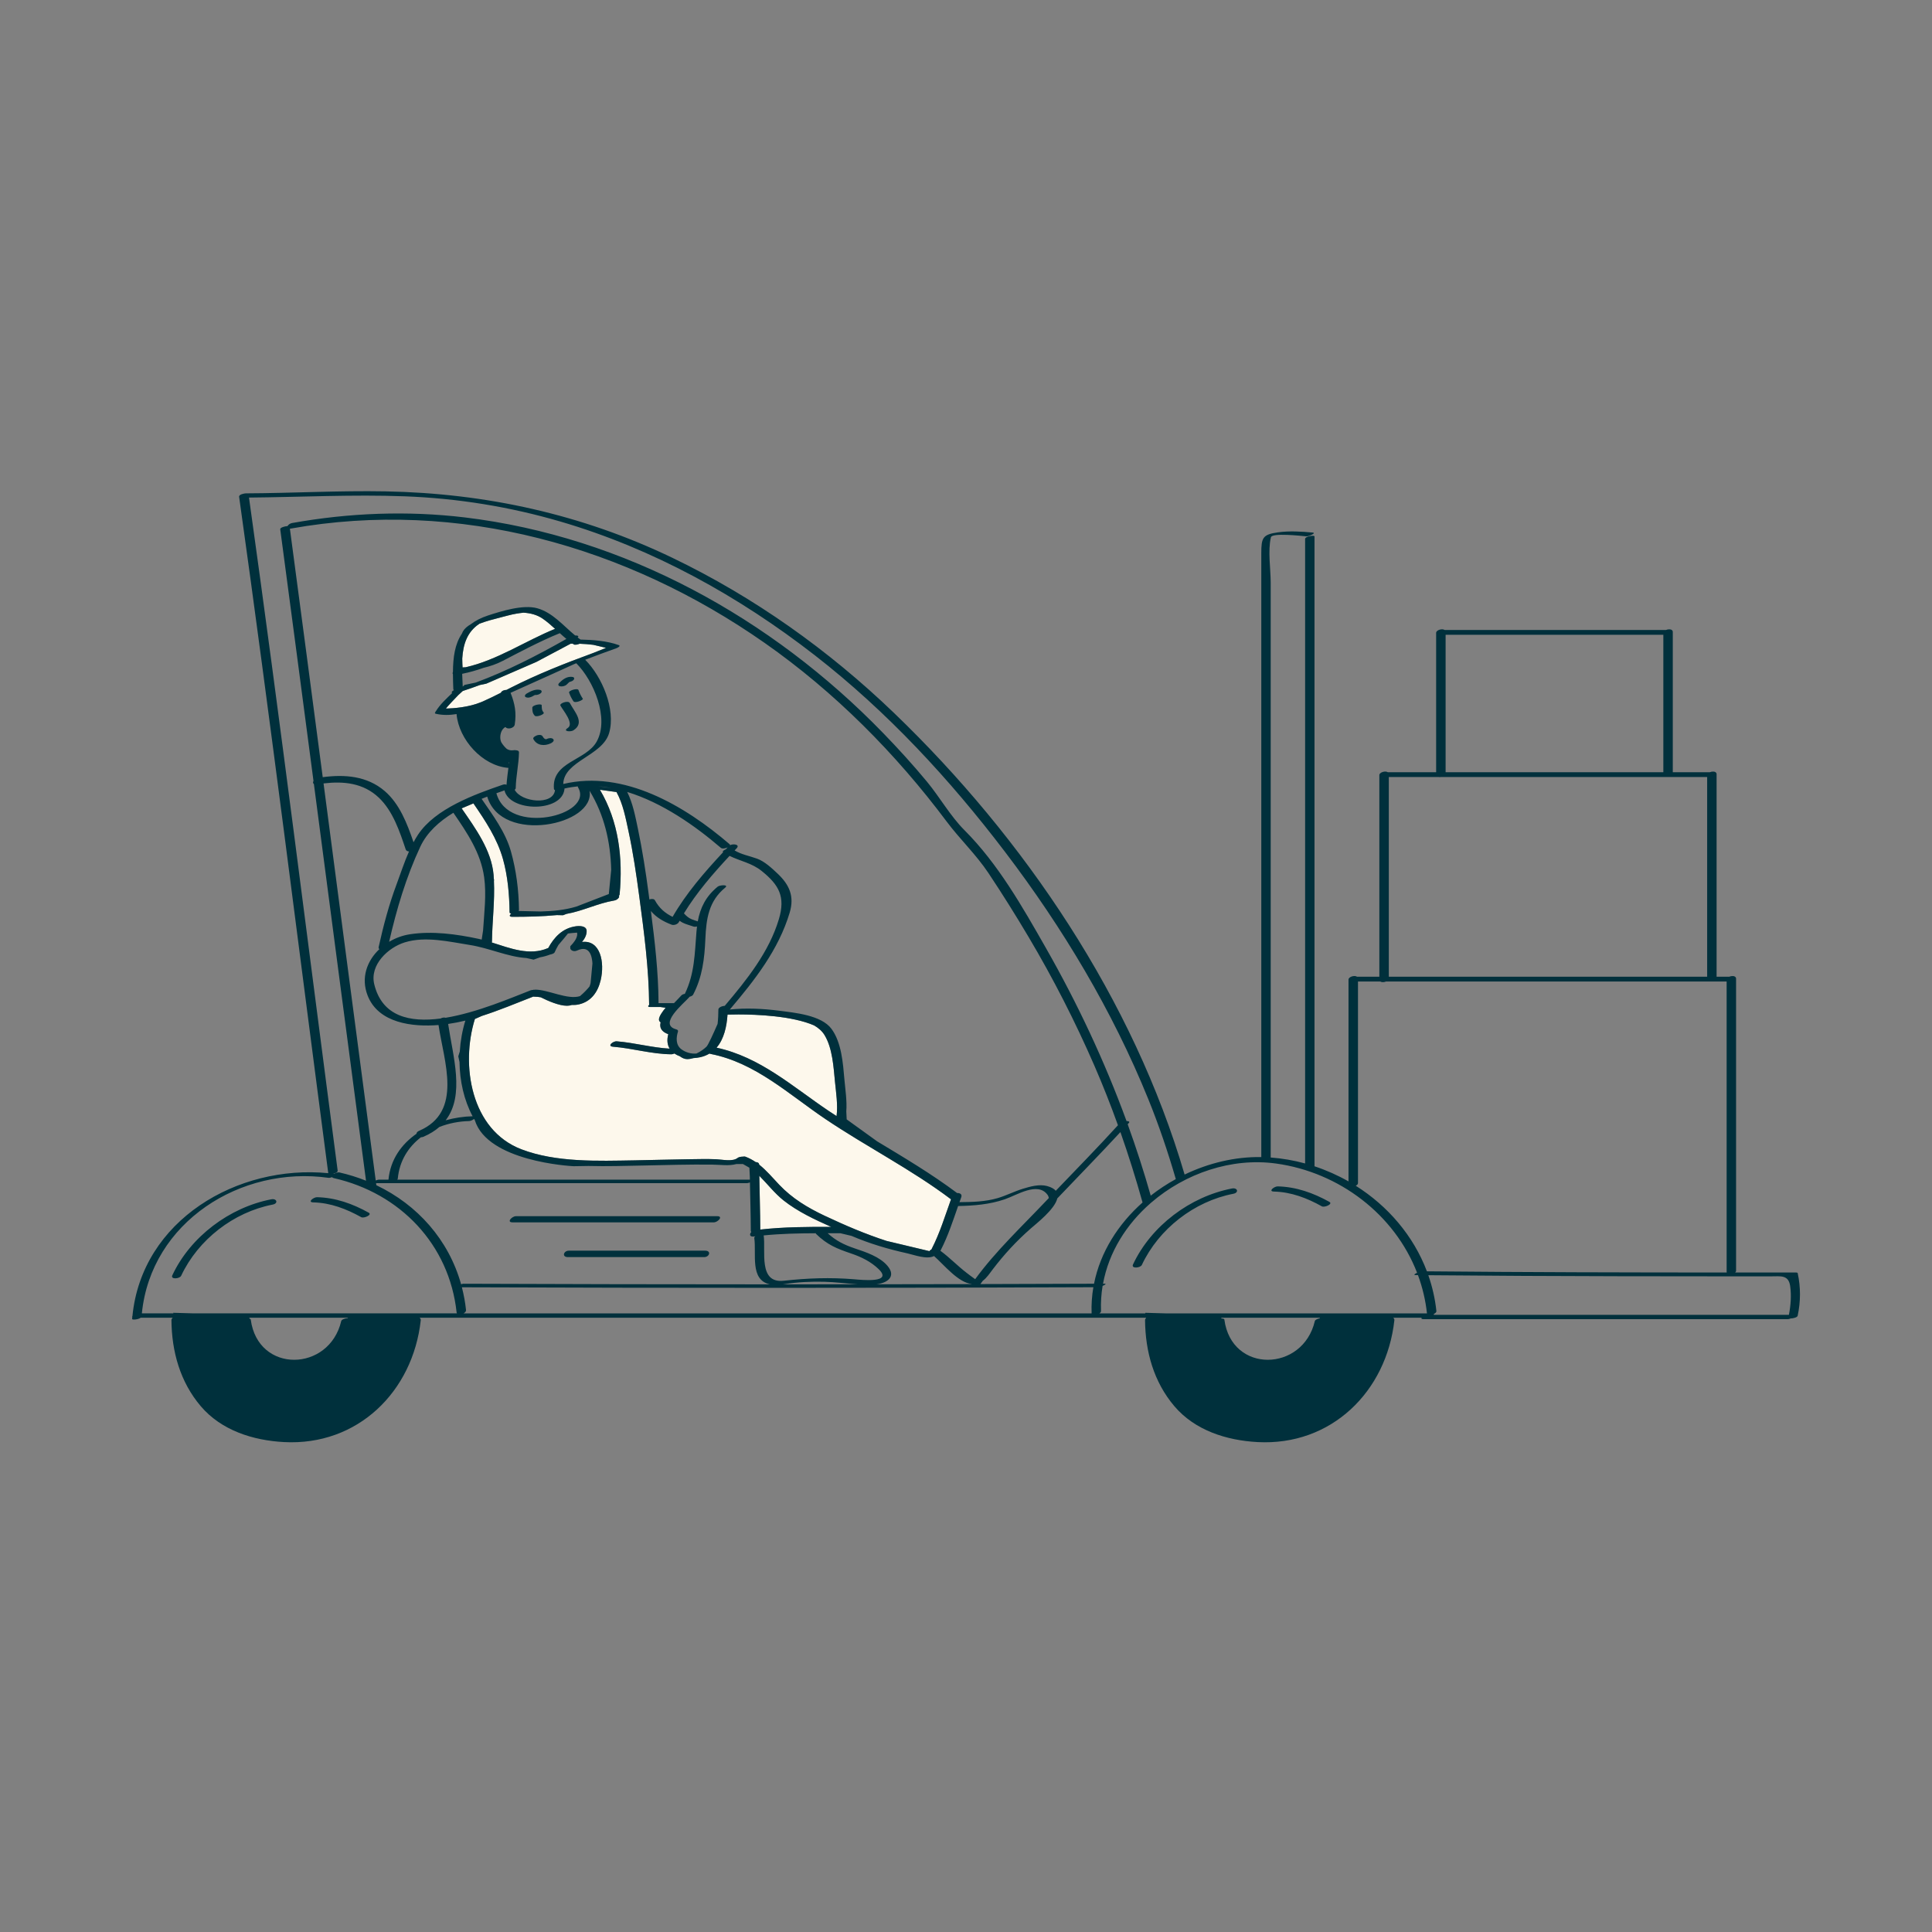
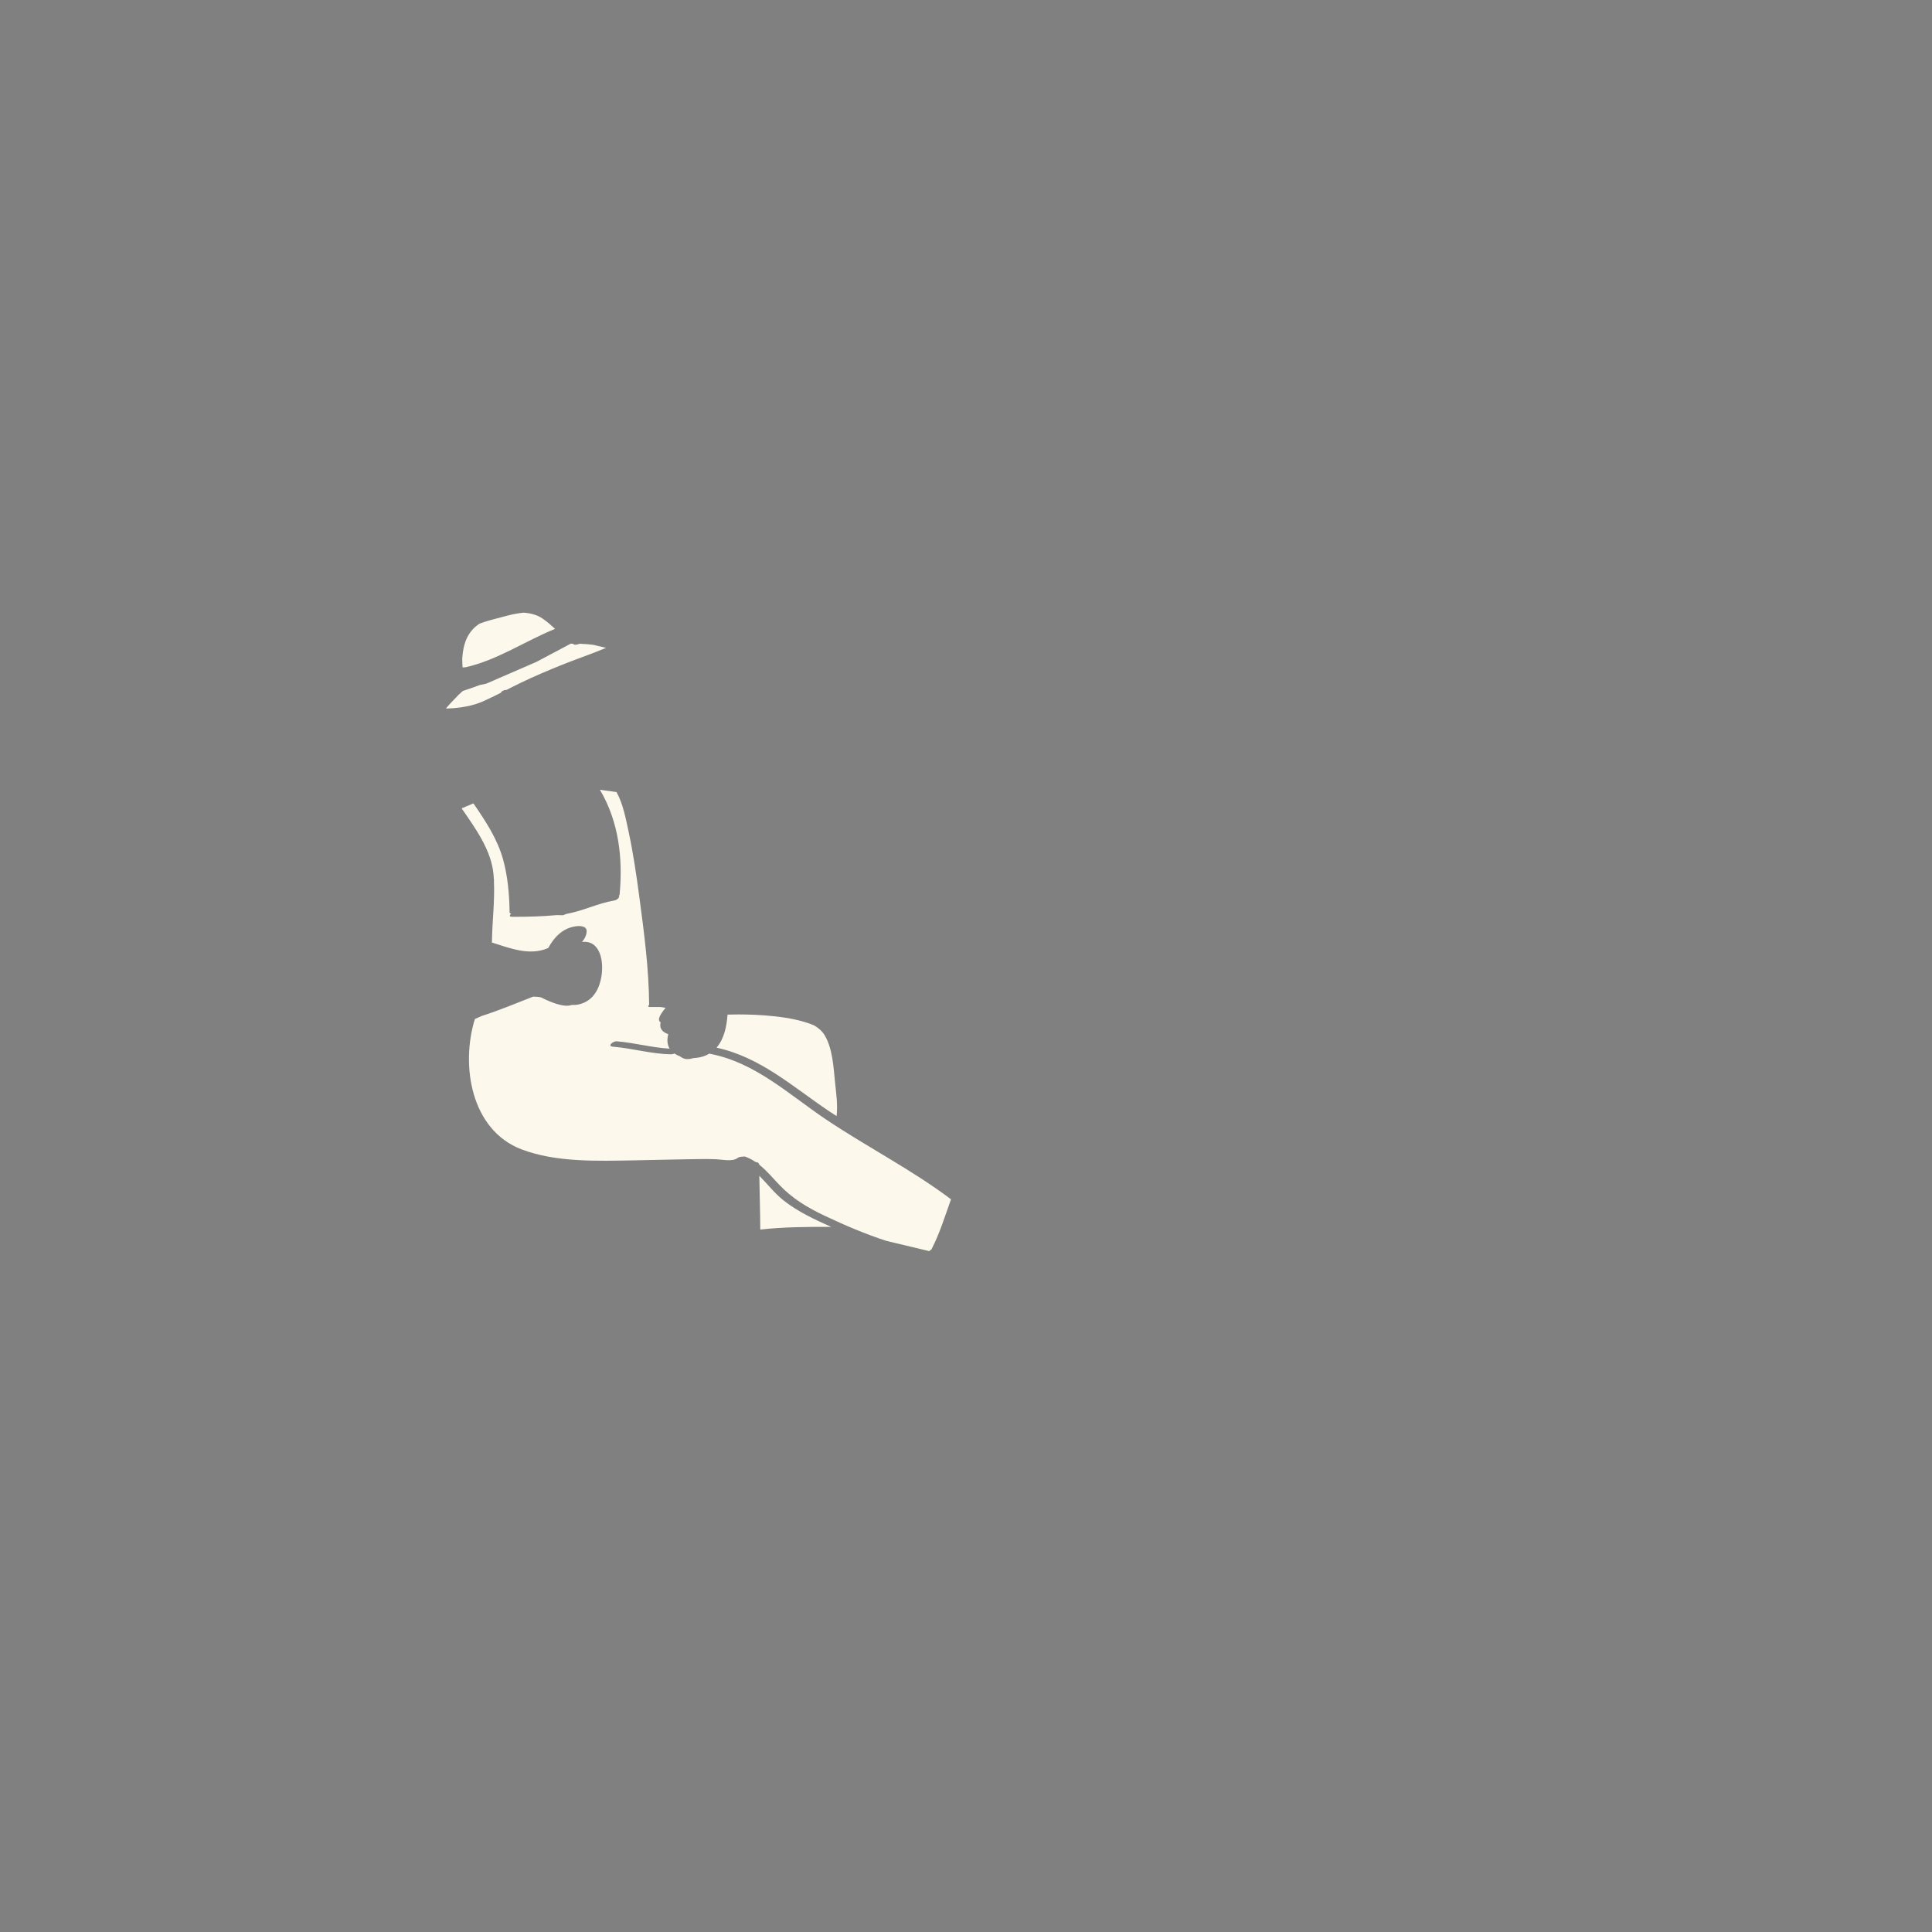
<svg xmlns="http://www.w3.org/2000/svg" version="1.1" id="Layer_1" x="0px" y="0px" width="595.28px" height="595.28px" viewBox="0 0 595.28 595.28" enable-background="new 0 0 595.28 595.28" xml:space="preserve">
  <rect x="0" y="0" width="595.28" height="595.28" fill="#808080" stroke="none" />
  <path id="color_x5F_2" fill="#fdf8ec" d="M142.52,205.647c-0.034-0.555-0.083-1.55-0.095-2.732  c0.271-4.304,1.457-8.231,5.312-10.746c2.044-0.795,4.504-1.426,6.811-2.016c0.673-0.172,1.334-0.341,1.968-0.511  c1.774-0.473,3.415-0.728,4.785-0.866c2.165,0.125,4.213,0.667,5.905,1.835c1.363,0.94,2.601,2.03,3.821,3.145  c-9.215,3.751-17.788,9.63-27.542,11.835C143.091,205.62,142.759,205.638,142.52,205.647z M148.792,216.115  c1.873-0.83,3.712-1.737,5.542-2.665c0.208-0.542,0.991-0.894,1.709-0.871c0.488-0.25,0.977-0.5,1.465-0.748  c8.075-4.103,16.634-7.476,25.187-10.601l4.042-1.617l-3.924-0.934c-1.406-0.18-2.825-0.278-4.227-0.333  c-0.649,0.268-1.446,0.427-1.817,0.187c-0.102-0.065-0.196-0.14-0.296-0.207h-0.628l-10.557,5.608l-15.465,6.714l-1.979,0.417  c-1.738,0.65-3.491,1.264-5.259,1.84l-1.372,1.257c-0.644,0.657-1.282,1.321-1.905,1.998c-0.647,0.703-1.34,1.4-1.915,2.167  c2.51-0.066,7.018-0.416,10.768-1.951C148.37,216.286,148.583,216.208,148.792,216.115z M233.957,362.278  c0.081,5.524,0.272,11.045,0.293,16.57c7.229-0.817,14.565-0.845,21.853-0.826c-5.13-2.281-10.347-4.727-14.666-8.148  C238.698,367.705,236.463,364.798,233.957,362.278z M257.762,343.88c0.439-3.371-0.166-7.324-0.475-10.438  c-0.457-4.601-0.754-10.412-3.207-14.485c-0.751-1.247-1.884-2.224-3.223-3.005c-6.798-2.965-17.723-3.387-23.327-3.387  c-1.43,0-2.591,0.027-3.371,0.052c-0.242,3.674-1.087,7.552-3.378,10.188c13.468,2.913,23.343,11.939,34.503,19.456  C256.103,342.812,256.936,343.34,257.762,343.88z M293.009,369.515c-12.256-9.239-25.954-16.146-38.654-24.699  c-11.307-7.614-21.589-17.386-35.397-20.082c-0.142-0.028-0.26-0.066-0.366-0.11c-0.827,0.491-1.756,0.882-2.833,1.118  c-0.679,0.149-1.381,0.239-2.083,0.274c-0.638,0.189-1.296,0.311-1.957,0.311c-0.806,0-1.568-0.361-2.257-0.882  c-0.611-0.218-1.173-0.5-1.672-0.846c-0.303,0.148-0.624,0.246-0.892,0.244c-6.173-0.052-11.889-1.842-18-2.333  c-1.958-0.157,0.001-1.754,1.121-1.664c5.536,0.445,10.792,1.948,16.313,2.263c-0.699-1.13-0.911-2.613-0.426-4.455  c-2.232-0.806-2.741-2.139-2.355-3.654c-0.035-0.028-0.076-0.068-0.108-0.089c-0.227-0.151-0.366-0.382-0.401-0.668  c-0.119-0.965,1.159-2.678,2.038-3.726l-1.6-0.246c-1.098,0-2.195,0-3.292,0c-0.563,0-0.619-0.347-0.178-0.63  c-0.071-11.149-1.571-22.441-3.049-33.47c-0.897-6.692-1.873-13.396-3.296-20c-0.868-4.026-1.684-8.465-3.711-12.127l-5.11-0.705  c5.787,9.756,7.122,21.043,6.065,32.285c-0.013,0.141-0.105,0.265-0.242,0.375c0.403,0.366-0.416,1.299-1.41,1.464  c-5.046,0.837-9.698,3.243-14.723,4.125l-1.059,0.409l-1.9-0.042c-4.552,0.438-9.103,0.527-13.684,0.53  c-1.113,0.001-0.936-0.521-0.381-0.971c-0.294-0.057-0.497-0.199-0.5-0.448c-0.062-5.369-0.565-11.146-2.026-16.336  c-1.799-6.391-5.404-11.78-9.114-17.194l-3.634,1.53c4.211,6.103,9.19,12.883,9.841,20.471c0.033,0.379,0.043,0.758,0.067,1.138  c0.042,0.229,0.065,0.377,0.07,0.413l0.011,0.075l-0.012,0.075l-0.026,0.173c0.293,6.256-0.527,12.501-0.611,18.76  c-0.001,0.076-0.024,0.149-0.057,0.22c5.7,1.792,11.618,4.176,17.293,1.749c0.036-0.016,0.073-0.024,0.109-0.037  c1.819-3.367,4.446-6.13,8.478-6.698c1.091-0.154,3.3-0.196,3.354,1.408c0.043,1.277-0.618,2.435-1.422,3.429  c5.636-0.738,7.064,6.235,5.741,11.787c-0.859,3.601-2.911,6.565-6.686,7.431c-0.749,0.172-1.492,0.217-2.232,0.189  c-0.418,0.154-0.906,0.239-1.464,0.239c-2.425,0-5.799-1.462-8.078-2.611c-0.645-0.113-1.292-0.185-1.943-0.182  c-0.134,0-0.254-0.011-0.365-0.029c-5.246,2.037-10.476,4.247-15.843,5.959l-2.138,0.938c-4.424,14.222-1.257,34.184,14.324,40.153  c10.707,4.102,23.619,3.587,34.916,3.404c5.422-0.088,10.843-0.268,16.266-0.335c2.946-0.037,5.912-0.125,8.856-0.004  c1.833,0.075,5.063,0.836,6.608-0.415c0.311-0.251,1.012-0.389,1.616-0.385c0.291-0.055,0.551-0.066,0.719-0.004  c1.181,0.434,2.239,1.012,3.222,1.681c0.565,0.012,1.043,0.242,1.061,0.781c2.265,1.791,4.149,4.059,6.197,6.216  c3.992,4.207,8.732,7.06,13.966,9.528c6.376,3.007,12.614,5.665,19.076,7.765l13.229,3.154c0.085-0.205,0.319-0.384,0.623-0.523  c0.019-0.053,0.033-0.105,0.063-0.162c2.516-4.885,4.105-10.138,5.958-15.292C293.02,369.52,293.014,369.518,293.009,369.515z" />
-   <path id="color_x5F_1" d="M164.764,220.516c-0.683-0.72-0.753-1.5-0.754-2.453c-0.001-0.888,2.897-1.332,2.897-0.776  c0,0.8-0.003,1.6,0.58,2.214C168.001,220.044,165.306,221.087,164.764,220.516z M172.677,217.397  c0.723,1.38,4.366,5.574,2.236,6.923c-1.651,1.045,0.915,1.247,1.759,0.712c3.688-2.334,0.327-5.695-1.097-8.411  C175.098,215.71,172.304,216.686,172.677,217.397z M178.241,212.621c-0.242-0.712-3.111,0.148-2.897,0.776  c0.326,0.958,0.776,1.823,1.333,2.667c0.487,0.738,3.151-0.392,2.897-0.776C179.017,214.443,178.567,213.579,178.241,212.621z   M174.62,210.911c0.218-0.218,0.438-0.434,0.667-0.642c0.041-0.037,0.116-0.1,0.184-0.155c0.547-0.095,1.305-0.421,1.437-0.955  c0.164-0.657-0.886-0.639-1.249-0.615c-1.375,0.089-2.431,0.968-3.36,1.896c-0.42,0.419-0.355,0.892,0.273,1.019  C173.218,211.591,174.141,211.389,174.62,210.911z M164.722,214.182c0.031-0.015,0.063-0.026,0.093-0.04  c0.631,0.048,1.343-0.158,1.804-0.565c0.455-0.402,0.327-0.901-0.273-1.019c-1.463-0.288-2.835,0.422-4.062,1.132  c-0.395,0.229-0.876,0.832-0.256,1.125c0.629,0.298,1.486,0.055,2.052-0.272C164.288,214.423,164.535,214.273,164.722,214.182z   M168.531,227.663c-0.281,0.13-0.217,0.138-0.452,0.081c-0.356-0.087-0.674-0.486-0.838-0.79c-0.321-0.595-1.079-0.581-1.666-0.423  c-0.342,0.092-1.543,0.623-1.231,1.2c1.102,2.038,3.405,2.21,5.377,1.291c0.399-0.186,1.203-0.745,0.745-1.27  C170.025,227.25,169.05,227.421,168.531,227.663z M157.929,376.625c20.667,0,41.333,0,62,0c1.251,0,3.019-1.899,1.059-1.899  c-20.667,0-41.333,0-62,0C157.737,374.726,155.969,376.625,157.929,376.625z M217.272,385.351c-14,0-28,0-42,0  c-1.604,0-2.266,1.983-0.294,1.983c14,0,28,0,42,0C218.583,387.334,219.245,385.351,217.272,385.351z M83.574,369.529  c-12.844,2.474-24.906,11.512-30.477,23.404c-0.636,1.356,2.275,1.104,2.722,0.15c5.205-11.11,16.153-19.609,28.19-21.929  C85.813,370.808,85.332,369.19,83.574,369.529z M113.615,373.654c-4.96-2.759-10.205-4.637-15.92-4.777  c-1.062-0.026-3.099,1.55-1.14,1.598c5.307,0.131,10.157,2.003,14.746,4.556C112.104,375.476,114.782,374.304,113.615,373.654z   M379.574,366.196c-12.844,2.474-24.906,11.512-30.477,23.404c-0.636,1.356,2.275,1.104,2.722,0.15  c5.205-11.11,16.153-19.609,28.19-21.929C381.813,367.475,381.332,365.857,379.574,366.196z M409.615,370.321  c-4.96-2.759-10.205-4.637-15.92-4.777c-1.062-0.026-3.099,1.55-1.14,1.598c5.307,0.131,10.157,2.003,14.746,4.556  C408.104,372.143,410.782,370.971,409.615,370.321z M553.887,405.419c-0.099,0.467-1.359,0.819-2.174,0.823  c-0.314,0.131-0.632,0.22-0.859,0.22c-37.38,0-74.76,0-112.141,0c-0.753,0-0.869-0.202-0.681-0.449c-2.931,0-5.862,0-8.794,0  c0.267,0.157,0.43,0.422,0.386,0.813c-2.432,21.951-19.43,38.732-42.167,37.501c-9.518-0.516-19.286-3.587-25.636-11.082  c-6.334-7.477-8.919-16.768-9.01-26.45c-0.002-0.268,0.114-0.497,0.299-0.683l-0.015-0.1c-37.745,0-75.49,0-113.235,0  c-36.869,0-73.737,0-110.606,0c0.267,0.157,0.43,0.422,0.386,0.813c-2.432,21.951-19.43,38.732-42.167,37.501  c-9.518-0.516-19.286-3.587-25.636-11.082c-6.334-7.477-8.919-16.768-9.01-26.45c-0.003-0.318,0.162-0.582,0.41-0.782  c-3.295,0-6.591,0-9.886,0c-0.713,0.568-2.668,0.73-2.64,0.374c0.014-0.175,0.041-0.343,0.057-0.517  c-0.094-0.085-0.068-0.201,0.036-0.328c2.89-29.618,32.417-46.803,60.343-44.064c-0.001-0.004-0.004-0.007-0.005-0.012  c-9.131-69.469-17.736-139.014-27.463-208.404c-0.101-0.717,1.603-1.044,2.056-1.046c14.363-0.063,28.713-0.882,43.081-0.615  c30.857,0.574,60.484,7.07,88.369,20.477c25.185,12.108,48.132,28.431,68.267,47.786c40.287,38.727,73.749,88.337,89.546,142.238  c7.416-3.566,15.579-5.52,23.629-5.388c0-41.203,0-82.406,0-123.609c0-20.801,0-41.602,0-62.403c0-4.795,0.394-5.828,5.189-6.481  c3.472-0.474,7.105-0.254,10.583,0.066c1.446,0.133-1.269,1.231-1.882,1.175c-1.573-0.145-10.58-1.161-10.924,0.285  c-0.996,4.18-0.068,9.698-0.068,14c0,4.566,0,9.132,0,13.697c0,18.125,0,36.25,0,54.375c0,36.344,0,72.688,0,109.031  c3.605,0.273,7.155,0.889,10.602,1.831c0-64.14,0-128.28,0-192.42c0-0.825,2.897-1.24,2.897-0.776c0,64.69,0,129.38,0,194.07  c3.649,1.207,7.162,2.771,10.477,4.658c0-20.729,0-41.458,0-62.187c0-0.873,1.872-1.405,2.613-0.888c2.296,0,4.591,0,6.887,0  c0-20.704,0-41.408,0-62.112c0-0.873,1.872-1.405,2.613-0.888c4.962,0,9.925,0,14.887,0c0-14.314,0-28.629,0-42.943  c0-0.873,1.873-1.406,2.614-0.889c22.737,0,45.475,0,68.211,0c0.713-0.296,1.664-0.293,1.976,0.208  c0.006,0.009,0.014,0.018,0.019,0.027c0.055,0.099,0.094,0.209,0.094,0.347c0,14.417,0,28.833,0,43.25c3.804,0,7.608,0,11.412,0  c0.711-0.295,1.662-0.293,1.975,0.206c0.006,0.01,0.014,0.019,0.02,0.029c0.054,0.099,0.093,0.21,0.093,0.348  c0,20.806,0,41.611,0,62.417c1.304,0,2.608,0,3.912,0c0.711-0.295,1.662-0.293,1.975,0.206c0.006,0.01,0.014,0.019,0.02,0.029  c0.054,0.099,0.093,0.21,0.093,0.348c0,30,0,60,0,90c0,0.209-0.109,0.399-0.284,0.56c6.256,0.002,12.512,0.004,18.768,0.004  c0.121,0,0.47,0.02,0.508,0.201C554.845,396.696,554.823,401.017,553.887,405.419z M445.415,237.94c22.362,0,44.725,0,67.087,0  c0-14.12,0-28.241,0-42.361c-22.362,0-44.725,0-67.087,0C445.415,209.7,445.415,223.82,445.415,237.94z M427.915,300.94  c32.696,0,65.392,0,98.087,0c0-20.509,0-41.02,0-61.529c-27.333,0-54.667,0-82,0c-0.272,0.045-0.544,0.048-0.782,0  c-5.102,0-10.203,0-15.305,0C427.915,259.92,427.915,280.43,427.915,300.94z M417.731,365.35  c9.885,6.23,17.774,15.398,21.922,26.366c30.796,0.293,61.595,0.354,92.393,0.365c-0.026-0.076-0.044-0.159-0.044-0.253  c0-29.806,0-59.612,0-89.417c-34.971,0-69.941,0-104.912,0c-0.599,0.249-1.371,0.291-1.788,0c-2.296,0-4.591,0-6.887,0  c0,20.704,0,41.408,0,62.112C418.415,364.865,418.126,365.155,417.731,365.35z M104.04,360.69c0.056,0.427-0.63,0.793-1.349,0.97  c0.089,0.011,0.178,0.02,0.267,0.032c0.508-0.321,1.179-0.545,1.627-0.443c2.83,0.64,5.564,1.499,8.19,2.545  c-5.383-40.736-10.708-81.48-16.06-122.221c-0.314-0.195-0.326-0.578-0.125-0.955c-3.396-25.854-6.801-51.707-10.247-77.554  c-0.066-0.495,1.368-0.933,2.243-0.967c0.224-0.403,0.76-0.827,1.391-0.94c17.543-3.138,35.55-3.856,53.262-1.726  c49.214,5.919,94.497,30.998,128.796,66.354c4.708,4.854,9.269,9.854,13.58,15.066c3.898,4.713,7.226,10.617,11.52,14.911  c10.395,10.395,17.859,23.581,25.123,36.326c9.756,17.118,18.106,34.904,24.847,53.334c0.639-0.003,1.086,0.17,0.703,0.593  c-0.116,0.128-0.236,0.253-0.353,0.381c2.62,7.234,4.992,14.568,7.101,22c2.428-1.908,5.024-3.615,7.744-5.106  c-0.009-0.017-0.023-0.031-0.028-0.05c-2.417-8.316-5.2-16.529-8.456-24.557c-11.069-27.296-26.319-52.756-44.129-76.175  c-17.039-22.405-36.32-43.257-58.585-60.572c-23.404-18.201-49.82-32.867-78.364-41.219c-15.702-4.594-31.715-7.185-48.066-7.795  c-15.998-0.597-31.961,0.248-47.953,0.389C86.387,222.36,94.954,291.562,104.04,360.69z M142.07,395.696  c0.292-0.092,0.545-0.154,0.675-0.153c31.486,0.12,62.972,0.179,94.458,0.183c-6.238-1.375-4.081-9.413-4.801-14.303  c-0.025-0.173,0.107-0.338,0.321-0.483c-0.138,0.017-0.277,0.028-0.415,0.046c-1.379,0.18-1.435-0.737-0.826-1.38  c-0.091-0.118-0.147-0.265-0.148-0.449c-0.018-4.944-0.179-9.887-0.271-14.83c-0.377,0.132-0.728,0.228-0.889,0.228  c-38.1,0-76.199,0-114.299,0c0.027,0.208,0.055,0.417,0.082,0.626C128.635,371.224,138.248,382.03,142.07,395.696z M344.461,346.706  c-2.217-6.166-4.614-12.269-7.228-18.28c-5.935-13.649-12.709-26.927-20.308-39.727c-3.958-6.668-8.068-13.247-12.372-19.698  c-3.859-5.785-8.744-10.357-12.888-15.891c-15.737-21.017-34.515-39.931-56.057-55.013c-42.54-29.784-94.354-44.473-146.002-35.236  c-0.105,0.019-0.197,0.028-0.286,0.036c3.401,25.518,6.763,51.04,10.116,76.564c6.778-0.901,13.633-0.389,19.064,4.247  c4.626,3.948,6.978,10.125,8.916,15.802c0.432-0.796,0.884-1.583,1.389-2.346c5.315-8.021,17.433-12.401,26.083-15.37  c0.525-0.18,0.915-0.131,1.18,0.021c0.115-1.749,0.366-3.487,0.581-5.228c-0.051,0.005-0.097,0.006-0.133,0.003  c-7.905-0.672-15.148-8.729-15.839-16.526c-0.001-0.017,0.006-0.033,0.007-0.049c-2.157,0.354-4.313,0.39-6.411-0.092  c-0.142-0.032-0.345-0.155-0.247-0.335c0.059-0.107,0.131-0.208,0.193-0.314l-0.059-0.003l0.138-0.127  c1.26-2.069,3.212-3.87,5.013-5.583c-0.267-0.208-0.094-0.615,0.574-0.929c-0.124-0.051-0.206-0.126-0.209-0.233  c-0.063-1.594-0.116-3.158-0.12-4.674c-0.137-0.177-0.125-0.427,0.003-0.682c0.037-4.502,0.583-8.566,2.746-11.78  c0.094-0.245,0.196-0.474,0.31-0.678c0.492-0.885,1.363-1.627,2.474-2.268c1.402-1.075,3.142-1.982,5.309-2.688  c4.083-1.33,10.828-3.438,15.16-2.209c4.714,1.336,7.934,5.303,11.652,8.376c0.725-0.02,1.325,0.158,0.761,0.609  c0.293,0.227,0.591,0.446,0.893,0.657c3.873,0.082,8.115,0.387,11.779,1.7c0.767,0.275-0.394,0.847-0.674,0.946  c-3.236,1.151-6.458,2.342-9.663,3.575c5.203,5.211,9.463,15.274,7.389,22.536c-2.032,7.11-13.993,8.616-14.145,15.74  c18.742-4.46,37.53,6.779,51.255,18.557c0.11,0.095,0.142,0.199,0.124,0.307c1.038-0.54,3.146-0.22,2.055,0.938  c-0.213,0.226-0.424,0.454-0.637,0.681c2.235,1.298,4.467,1.642,6.934,2.533c2.317,0.837,4.571,2.957,6.339,4.628  c3.643,3.443,5.186,7.006,3.702,11.979c-3.435,11.506-10.811,20.852-18.453,29.87c5.028-0.533,10.288-0.272,15.27,0.376  c4.727,0.616,12.917,1.344,16.051,5.573c3.119,4.208,3.553,10.63,3.995,15.665c0.26,2.96,0.826,6.552,0.575,9.796  c0.07,1.187,0.105,2.041,0.119,2.437l9.373,6.759c8.382,5.052,16.794,10.05,24.647,15.933c0.833-0.047,1.623,0.366,1.286,1.281  c-0.189,0.513-0.372,1.027-0.555,1.542c0.035-0.005,0.07-0.01,0.098-0.01c3.893-0.032,7.914-0.135,11.679-1.246  c2.654-0.783,5.102-2.064,7.732-2.872c2.271-0.697,5.097-1.497,7.482-0.848c1.322,0.36,2.18,0.861,2.684,1.459  C331.719,360.195,338.219,353.563,344.461,346.706z M251.384,379.984c-5.372,0.019-10.755,0.137-16.084,0.665  c0.698,4.749-1.75,14.843,6.176,13.971c7.357-0.809,14.323-1.068,21.728-0.453c2.206,0.183,12.047,1.269,7.54-3.111  c-2.367-2.3-5.318-3.758-8.429-4.812c-4.476-1.515-7.423-2.689-10.886-6.069C251.371,380.119,251.361,380.054,251.384,379.984z   M137.314,345.182c2.732-0.76,5.557-1.177,8.303-1.246c-2.667-4.987-3.957-10.853-4.033-16.713c-0.236-1.05-0.351-1.613-0.354-1.632  l-0.025-0.126l0.46-1.463c0.205-3.288,0.789-6.518,1.716-9.537c-1.747,0.425-3.514,0.773-5.304,1.031  C139.558,325.482,143.295,337.447,137.314,345.182z M119.898,290.181c1.934-1.154,4.108-1.96,6.36-2.31  c6.923-1.074,14.387-0.06,21.197,1.402c0.319,0.068,0.64,0.149,0.961,0.229l0.424-2.782c0.349-5.465,1.073-11.031,0.339-16.41  c-1.024-7.516-5.285-13.766-9.486-19.883c-4.358,2.666-8.119,6.03-10.186,10.445C125.147,270.186,122.178,280.173,119.898,290.181z   M156.812,235.168c0.014-0.135,0.027-0.271,0.041-0.406l-0.171,0.371C156.725,235.144,156.768,235.159,156.812,235.168z   M183.878,228.441c3.903-7.111-0.947-18.734-6.321-24.078l-0.652,0.261c-0.143,0.065-11.063,5.042-19.594,8.848  c1.341,3.324,1.851,6.194,1.287,9.781c-0.186,1.182-2.339,1.597-2.847,0.757c-1.445,0.655-1.878,2.899-1.463,4.257  c0.044,0.146,0.106,0.29,0.166,0.433c0.479,0.816,1.096,1.507,1.688,2.048c0.564,0.345,1.216,0.525,1.927,0.423  c0.475-0.068,0.755-0.058,0.9-0.001c0.523,0.008,0.945,0.198,0.937,0.655c-0.064,3.688-0.937,7.312-1,11  c-0.003,0.191-0.129,0.368-0.322,0.521c2.02,3.867,11.846,4.863,12.416,0.144c0.001-0.01,0.007-0.02,0.008-0.03  c-0.189-0.076-0.315-0.204-0.332-0.395C169.937,234.619,180.579,234.451,183.878,228.441z M142.425,202.915  c0.012,1.182,0.062,2.177,0.095,2.732c0.239-0.009,0.571-0.027,0.965-0.056c9.754-2.205,18.326-8.083,27.542-11.835  c-1.22-1.114-2.458-2.205-3.821-3.145c-1.692-1.168-3.741-1.71-5.905-1.835c-1.371,0.139-3.011,0.394-4.785,0.866  c-0.634,0.169-1.294,0.338-1.968,0.511c-2.307,0.59-4.767,1.221-6.811,2.016C143.882,194.684,142.696,198.611,142.425,202.915z   M148.792,216.115c1.873-0.83,3.712-1.737,5.542-2.665c0.208-0.542,0.991-0.894,1.709-0.871c0.488-0.25,0.977-0.5,1.465-0.748  c8.075-4.103,16.634-7.476,25.187-10.601l4.042-1.617l-3.924-0.934c-1.406-0.18-2.825-0.278-4.227-0.333  c-0.649,0.268-1.446,0.427-1.817,0.187c-0.102-0.065-0.196-0.14-0.296-0.207h-0.628l-10.557,5.608l-15.465,6.714l-1.979,0.417  c-1.738,0.65-3.491,1.264-5.259,1.84l-1.372,1.257c-0.644,0.657-1.282,1.321-1.905,1.998c-0.647,0.703-1.34,1.4-1.915,2.167  c2.51-0.066,7.018-0.416,10.768-1.951C148.37,216.286,148.583,216.208,148.792,216.115z M174.517,196.863  c-0.692-0.569-1.363-1.163-2.026-1.768c-3.227,1.292-6.366,2.81-9.492,4.358c-2.935,1.492-5.939,3.033-8.045,4.148  c-1.941,1.028-4.015,1.704-5.924,2.157c-2.155,0.766-4.358,1.4-6.627,1.855c0.047,1.324,0.119,2.649,0.17,3.948l0.578-0.53  l3.443-0.725C156.29,206.717,165.524,201.963,174.517,196.863z M152.946,244.405c3.611,13.296,30.164,6.836,25.189-1.748  c-0.071-0.123-0.104-0.243-0.121-0.36c-1.369,0.135-2.737,0.35-4.104,0.666c0.014,0.07,0.017,0.147,0.006,0.232  c-0.868,7.186-16.928,6.982-18.481,0.326c-0.028,0.011-0.045,0.027-0.074,0.037C154.577,243.828,153.766,244.113,152.946,244.405z   M200.549,280.699c1.21,9.363,2.306,18.851,2.359,28.255c0,0.044-0.012,0.086-0.025,0.128c1.597,0,3.193,0,4.79,0  c0.887-0.932,1.72-1.758,2.272-2.382c0.219-0.248,0.631-0.409,1.064-0.478c3.013-6.196,3.042-12.41,3.585-19.185  c0.043-0.535,0.1-1.055,0.164-1.568c-0.393,0.092-0.801,0.12-1.139-0.005c-1.082-0.396-2.264-0.648-3.29-1.181  c-0.333-0.172-0.634-0.369-0.924-0.578c-0.078,0.14-0.165,0.273-0.241,0.414c-0.366,0.673-1.518,1.061-2.228,0.789  C204.363,283.926,202.21,282.667,200.549,280.699z M220.781,322.805c13.468,2.913,23.343,11.939,34.503,19.456  c0.819,0.551,1.652,1.08,2.478,1.62c0.439-3.371-0.166-7.324-0.475-10.438c-0.457-4.601-0.754-10.412-3.207-14.485  c-0.751-1.247-1.884-2.224-3.223-3.005c-6.798-2.965-17.723-3.387-23.327-3.387c-1.43,0-2.591,0.027-3.371,0.052  C223.917,316.291,223.071,320.168,220.781,322.805z M234.25,378.849c7.229-0.817,14.565-0.845,21.853-0.826  c-5.13-2.281-10.347-4.727-14.666-8.148c-2.739-2.17-4.974-5.077-7.48-7.596C234.038,367.802,234.229,373.324,234.25,378.849z   M273.151,382.346l13.229,3.154c0.085-0.205,0.319-0.384,0.623-0.523c0.019-0.053,0.033-0.105,0.063-0.162  c2.516-4.885,4.105-10.138,5.958-15.292c-0.004-0.003-0.01-0.005-0.015-0.008c-12.256-9.239-25.954-16.146-38.654-24.699  c-11.307-7.614-21.589-17.386-35.397-20.082c-0.142-0.028-0.26-0.066-0.366-0.11c-0.827,0.491-1.756,0.882-2.833,1.118  c-0.679,0.149-1.381,0.239-2.083,0.274c-0.638,0.189-1.296,0.311-1.957,0.311c-0.806,0-1.568-0.361-2.257-0.882  c-0.611-0.218-1.173-0.5-1.672-0.846c-0.303,0.148-0.624,0.246-0.892,0.244c-6.173-0.052-11.889-1.842-18-2.333  c-1.958-0.157,0.001-1.754,1.121-1.664c5.536,0.445,10.792,1.948,16.313,2.263c-0.699-1.13-0.911-2.613-0.426-4.455  c-2.232-0.806-2.741-2.139-2.355-3.654c-0.035-0.028-0.076-0.068-0.108-0.089c-0.227-0.151-0.366-0.382-0.401-0.668  c-0.119-0.965,1.159-2.678,2.038-3.726l-1.6-0.246c-1.098,0-2.195,0-3.292,0c-0.563,0-0.619-0.347-0.178-0.63  c-0.071-11.149-1.571-22.441-3.049-33.47c-0.897-6.692-1.873-13.396-3.296-20c-0.868-4.026-1.684-8.465-3.711-12.127l-5.11-0.705  c5.787,9.756,7.122,21.043,6.065,32.285c-0.013,0.141-0.105,0.265-0.242,0.375c0.403,0.366-0.416,1.299-1.41,1.464  c-5.046,0.837-9.698,3.243-14.723,4.125l-1.059,0.409l-1.9-0.042c-4.552,0.438-9.103,0.527-13.684,0.53  c-1.113,0.001-0.936-0.521-0.381-0.971c-0.294-0.057-0.497-0.199-0.5-0.448c-0.062-5.369-0.565-11.146-2.026-16.336  c-1.799-6.391-5.404-11.78-9.114-17.194l-3.634,1.53c4.211,6.103,9.19,12.883,9.841,20.471c0.033,0.379,0.043,0.758,0.067,1.138  c0.042,0.229,0.065,0.377,0.07,0.413l0.011,0.075l-0.012,0.075l-0.026,0.173c0.293,6.256-0.527,12.501-0.611,18.76  c-0.001,0.076-0.024,0.149-0.057,0.22c5.7,1.792,11.618,4.176,17.293,1.749c0.036-0.016,0.073-0.024,0.109-0.037  c1.819-3.367,4.446-6.13,8.478-6.698c1.091-0.154,3.3-0.196,3.354,1.408c0.043,1.277-0.618,2.435-1.422,3.429  c5.636-0.738,7.064,6.235,5.741,11.787c-0.859,3.601-2.911,6.565-6.686,7.431c-0.749,0.172-1.492,0.217-2.232,0.189  c-0.418,0.154-0.906,0.239-1.464,0.239c-2.425,0-5.799-1.462-8.078-2.611c-0.645-0.113-1.292-0.185-1.943-0.182  c-0.134,0-0.254-0.011-0.365-0.029c-5.246,2.037-10.476,4.247-15.843,5.959l-2.138,0.938c-4.424,14.222-1.257,34.184,14.324,40.153  c10.707,4.102,23.619,3.587,34.916,3.404c5.422-0.088,10.843-0.268,16.266-0.335c2.946-0.037,5.912-0.125,8.856-0.004  c1.833,0.075,5.063,0.836,6.608-0.415c0.311-0.251,1.012-0.389,1.616-0.385c0.291-0.055,0.551-0.066,0.719-0.004  c1.181,0.434,2.239,1.012,3.222,1.681c0.565,0.012,1.043,0.242,1.061,0.781c2.265,1.791,4.149,4.059,6.197,6.216  c3.992,4.207,8.732,7.06,13.966,9.528C260.452,377.588,266.69,380.246,273.151,382.346z M239.99,283.198  c2.055-6.886,0.073-10.522-5.334-14.859c-3.055-2.451-6.591-3.008-9.87-4.63c-5.133,5.52-10.13,11.279-14.053,17.714  c0.674,0.74,1.416,1.43,2.36,1.804c0.625,0.248,1.264,0.455,1.902,0.664c0.773-4.246,2.509-7.728,6.155-10.713  c0.627-0.513,3.525-0.688,2.284,0.328c-5.07,4.151-5.829,9.577-6.096,15.747c-0.264,6.094-0.909,11.727-3.771,17.213  c-0.155,0.297-0.61,0.521-1.115,0.657c-0.04,0.063-0.084,0.126-0.145,0.195c-1.728,1.954-9.565,8.303-3.98,9.833  c0.397,0.109,0.563,0.278,0.581,0.467c0.014,0.057,0.018,0.118-0.005,0.191c-0.592,1.871-0.738,4.118,1.007,5.46  c1.252,0.963,3.034,1.508,4.688,1.334c1.357-0.632,2.509-1.538,3.102-2.131c0.487-0.487,2.011-3.792,3.398-6.987  c0.188-1.504,0.235-3.02,0.245-4.422c0.004-0.657,1.123-1.102,1.968-1.156C230.089,301.907,236.963,293.339,239.99,283.198z   M224.197,261.088c-0.691,0.333-1.673,0.502-2.086,0.147c-7.992-6.857-18.093-13.931-28.854-17.217  c1.739,3.501,2.522,7.628,3.303,11.374c1.378,6.616,2.417,13.301,3.296,20c0.076,0.58,0.152,1.164,0.229,1.745  c0.666-0.242,1.443-0.221,1.708,0.263c1.312,2.402,3.115,3.965,5.446,5.094c4.22-7.307,9.832-13.771,15.581-19.934  c-0.018-0.012-0.036-0.022-0.054-0.035c-0.263-0.185,0.221-0.559,0.865-0.831C223.82,261.492,224.008,261.289,224.197,261.088z   M188.444,242.823c-1.39-0.264-2.786-0.464-4.188-0.578L188.444,242.823z M148.389,246.135c3.447,5.003,7.369,10.271,9.034,16.19  c1.63,5.79,2.415,11.954,2.484,17.962c0.002,0.144-0.042,0.278-0.12,0.402l6.813,0.152c3.742-0.097,7.475-0.443,11.015-1.519  l9.97-3.853l0.73-7.449c-0.201-8.574-2.117-16.939-6.673-24.39c1.906,10.613-27.168,16.613-31.52,1.817  C149.547,245.669,148.969,245.899,148.389,246.135z M115.321,303.303c2.445,9.927,10.95,11.773,20.436,10.517  c0.485-0.279,1.104-0.38,1.557-0.229c9.789-1.616,20.315-6.194,26.166-8.453c0.25-0.096,0.502-0.128,0.742-0.118l0.201-0.088  l0.082,0.049c0.129-0.031,0.264-0.054,0.411-0.054c3.991-0.018,9.968,3.224,13.792,1.994c1.322-1.09,2.396-2.309,2.923-2.948  c0.128-0.328,0.244-0.681,0.341-1.071l0.566-6.038c-0.111-1.881-0.579-3.569-1.728-4.211l-0.463-0.189  c-0.664-0.184-1.505-0.082-2.572,0.423c-1.148,0.543-2.352-0.288-2.029-1.085c-0.086-0.076-0.095-0.188,0.068-0.356  c0.853-0.884,1.809-2.022,2.014-3.286c0.05-0.306,0.035-0.575-0.032-0.803c-1.142,0.063-2.344,0.211-2.807,0.272  c-0.408,0.515-1.704,2.138-2.936,3.538c-0.423,0.733-0.821,1.48-1.163,2.259c-0.146,0.331-0.763,0.564-1.389,0.68  c-1.04,0.398-2.07,0.681-3.091,0.856c-0.991,0.381-1.791,0.648-1.864,0.673l-0.131,0.044l-2.227-0.497  c-5.793-0.362-11.433-3.076-17.405-4.016c-6.426-1.01-13.651-2.781-20.055-0.812C119.582,291.936,113.84,297.291,115.321,303.303z   M122.568,363.136c-0.011,0.115-0.073,0.225-0.17,0.327c36.218,0,72.436,0,108.653,0c-0.004-0.265-0.005-0.53-0.009-0.795  l-0.142-2.877l-1.98-1.132h-2.025c-2.285,0.634-4.73,0.216-7.331,0.181c-7.167-0.097-14.327,0.136-21.492,0.275  c-5.416,0.105-11.078,0.287-16.735,0.137l-4.61,0.074c-1.118-0.056-26.52-1.49-30.427-14.187c-0.074-0.124-0.146-0.25-0.218-0.375  c-0.433,0.334-1.105,0.645-1.542,0.654c-3.148,0.069-6.28,0.693-9.158,1.815c-1.323,1.154-2.944,2.175-4.931,3.03  c-0.252,0.109-0.506,0.147-0.747,0.142C125.813,353.4,123.071,357.684,122.568,363.136z M289.739,385.372  c2.852,2.092,5.279,4.658,8.084,6.805c0.039,0.03,1.853,1.439,2.643,1.963c6.315-8.667,14.495-16.346,21.807-24.071  c0.296-0.313,0.597-0.622,0.894-0.935c-0.06-0.371-0.203-0.731-0.464-1.074c-3.044-3.987-9.32,0.162-13.153,1.471  c-4.626,1.581-9.486,1.974-14.337,2.064c-1.612,4.608-3.118,9.255-5.359,13.608C289.821,385.264,289.78,385.318,289.739,385.372z   M99.69,241.386c5.356,40.779,10.686,81.561,16.075,122.336c0.412-0.149,0.804-0.259,0.979-0.259c0.983,0,1.966,0,2.949,0  c0.598-6.185,3.98-10.892,8.631-14.137c0.006-0.326,0.24-0.662,0.808-0.906c13.615-5.855,7.634-21.342,5.986-32.594  c-7.933,0.644-18.516-0.524-21.849-9.085c-2.135-5.484-0.188-10.713,3.632-14.305c-0.196-0.129-0.3-0.33-0.236-0.622  c1.472-6.644,3.168-13.045,5.552-19.417c1.255-3.355,2.354-6.782,3.802-10.047c-0.466-0.025-0.871-0.21-1.01-0.621  c-1.871-5.539-3.919-11.8-8.273-15.942C111.959,241.243,105.879,240.646,99.69,241.386z M241.231,395.729  c7.653,0,15.306-0.016,22.959-0.023c-3.42-0.221-6.848-0.7-10.257-0.776c-4.11-0.092-8.093,0.081-12.155,0.72  C241.602,395.677,241.415,395.703,241.231,395.729z M270.012,395.699c9.786-0.012,19.571-0.024,29.357-0.047  c0.01-0.014,0.021-0.028,0.03-0.042c-4.162-0.406-8.472-5.844-11.606-8.602c-2.219,1.153-6.183-0.383-8.25-0.836  c-5.875-1.289-11.639-3-17.167-5.373l-3.407-0.813c-1.313-0.001-2.628-0.003-3.946-0.005c2.586,2.326,4.935,3.516,8.408,4.692  c3.398,1.15,7.646,2.523,10.04,5.384C276.218,393.342,273.416,395.328,270.012,395.699z M302.077,395.644  c11.67-0.029,23.34-0.062,35.01-0.107c1.938-9.747,7.456-18.379,14.953-25.034c-2.038-7.301-4.305-14.539-6.82-21.69  c-6.377,6.904-12.968,13.62-19.444,20.43c-0.801,3.368-6.372,7.688-8.194,9.287c-4.394,3.855-8.145,7.917-11.692,12.564  c-0.955,1.25-1.829,2.618-3.076,3.535C302.57,394.967,302.315,395.301,302.077,395.644z M107.217,406.013c-10.13,0-20.26,0-30.391,0  l0.036,0.286c0.223,0.048,0.379,0.145,0.401,0.311c2.244,16.681,24.194,16.147,27.872,0.44c0.118-0.503,1.195-0.869,2-0.898  L107.217,406.013z M140.808,404.671c-0.06-0.078-0.104-0.167-0.116-0.278c-2.25-20.988-17.452-36.782-37.833-41.393  c-0.295-0.067-0.462-0.172-0.542-0.296c-0.421,0.145-0.825,0.238-1.046,0.207c-27.098-3.836-54.743,13.634-57.561,41.759  c3.234,0,6.468,0,9.703,0l-0.026-0.179l6.256,0.179C86.698,404.671,113.752,404.671,140.808,404.671z M336.343,404.671  c-0.103-2.752,0.093-5.441,0.538-8.058c-64.855,0.261-129.711,0.259-194.567,0.017c0.583,2.258,1.018,4.586,1.275,6.987  c0.048,0.443-0.295,0.812-0.758,1.054c33.161,0,66.321,0,99.481,0C273.656,404.671,304.999,404.671,336.343,404.671z   M406.703,406.013c-10.13,0-20.26,0-30.391,0l0.032,0.257c0.48-0.028,0.868,0.067,0.905,0.339  c2.244,16.681,24.194,16.147,27.872,0.44c0.093-0.396,0.782-0.707,1.464-0.836L406.703,406.013z M439.669,404.671  c-0.438-4.103-1.392-8.044-2.771-11.784c-0.231-0.002-0.462-0.003-0.693-0.005c-0.809-0.008-0.287-0.389,0.425-0.715  c-6.933-17.927-23.942-30.979-43.472-33.667c-13.671-1.882-27.966,3.007-38.408,12.004c-0.059,0.061-0.126,0.118-0.202,0.172  c-7.459,6.497-12.905,15.104-14.69,24.852c0.138,0,0.275-0.001,0.413-0.001c0.801-0.003,0.202,0.365-0.543,0.673  c-0.415,2.517-0.59,5.106-0.487,7.754c0.011,0.281-0.2,0.525-0.509,0.717c4.722,0,9.444,0,14.166,0l-0.026-0.179l6.256,0.179  C385.975,404.671,412.822,404.671,439.669,404.671z M551.189,405.124c0.56-2.915,0.811-5.958,0.383-8.904  c-0.508-3.492-2.995-2.956-5.858-2.956c-5.181,0-10.362,0-15.543-0.002c-10.43-0.004-20.859-0.012-31.289-0.034  c-19.6-0.042-39.199-0.137-58.798-0.316c1.229,3.518,2.085,7.207,2.49,11.043c0.038,0.363-0.318,0.674-0.791,0.886  c0.062,0.078,0.042,0.176-0.04,0.284C478.226,405.124,514.707,405.124,551.189,405.124z" fill="#00303c" />
</svg>